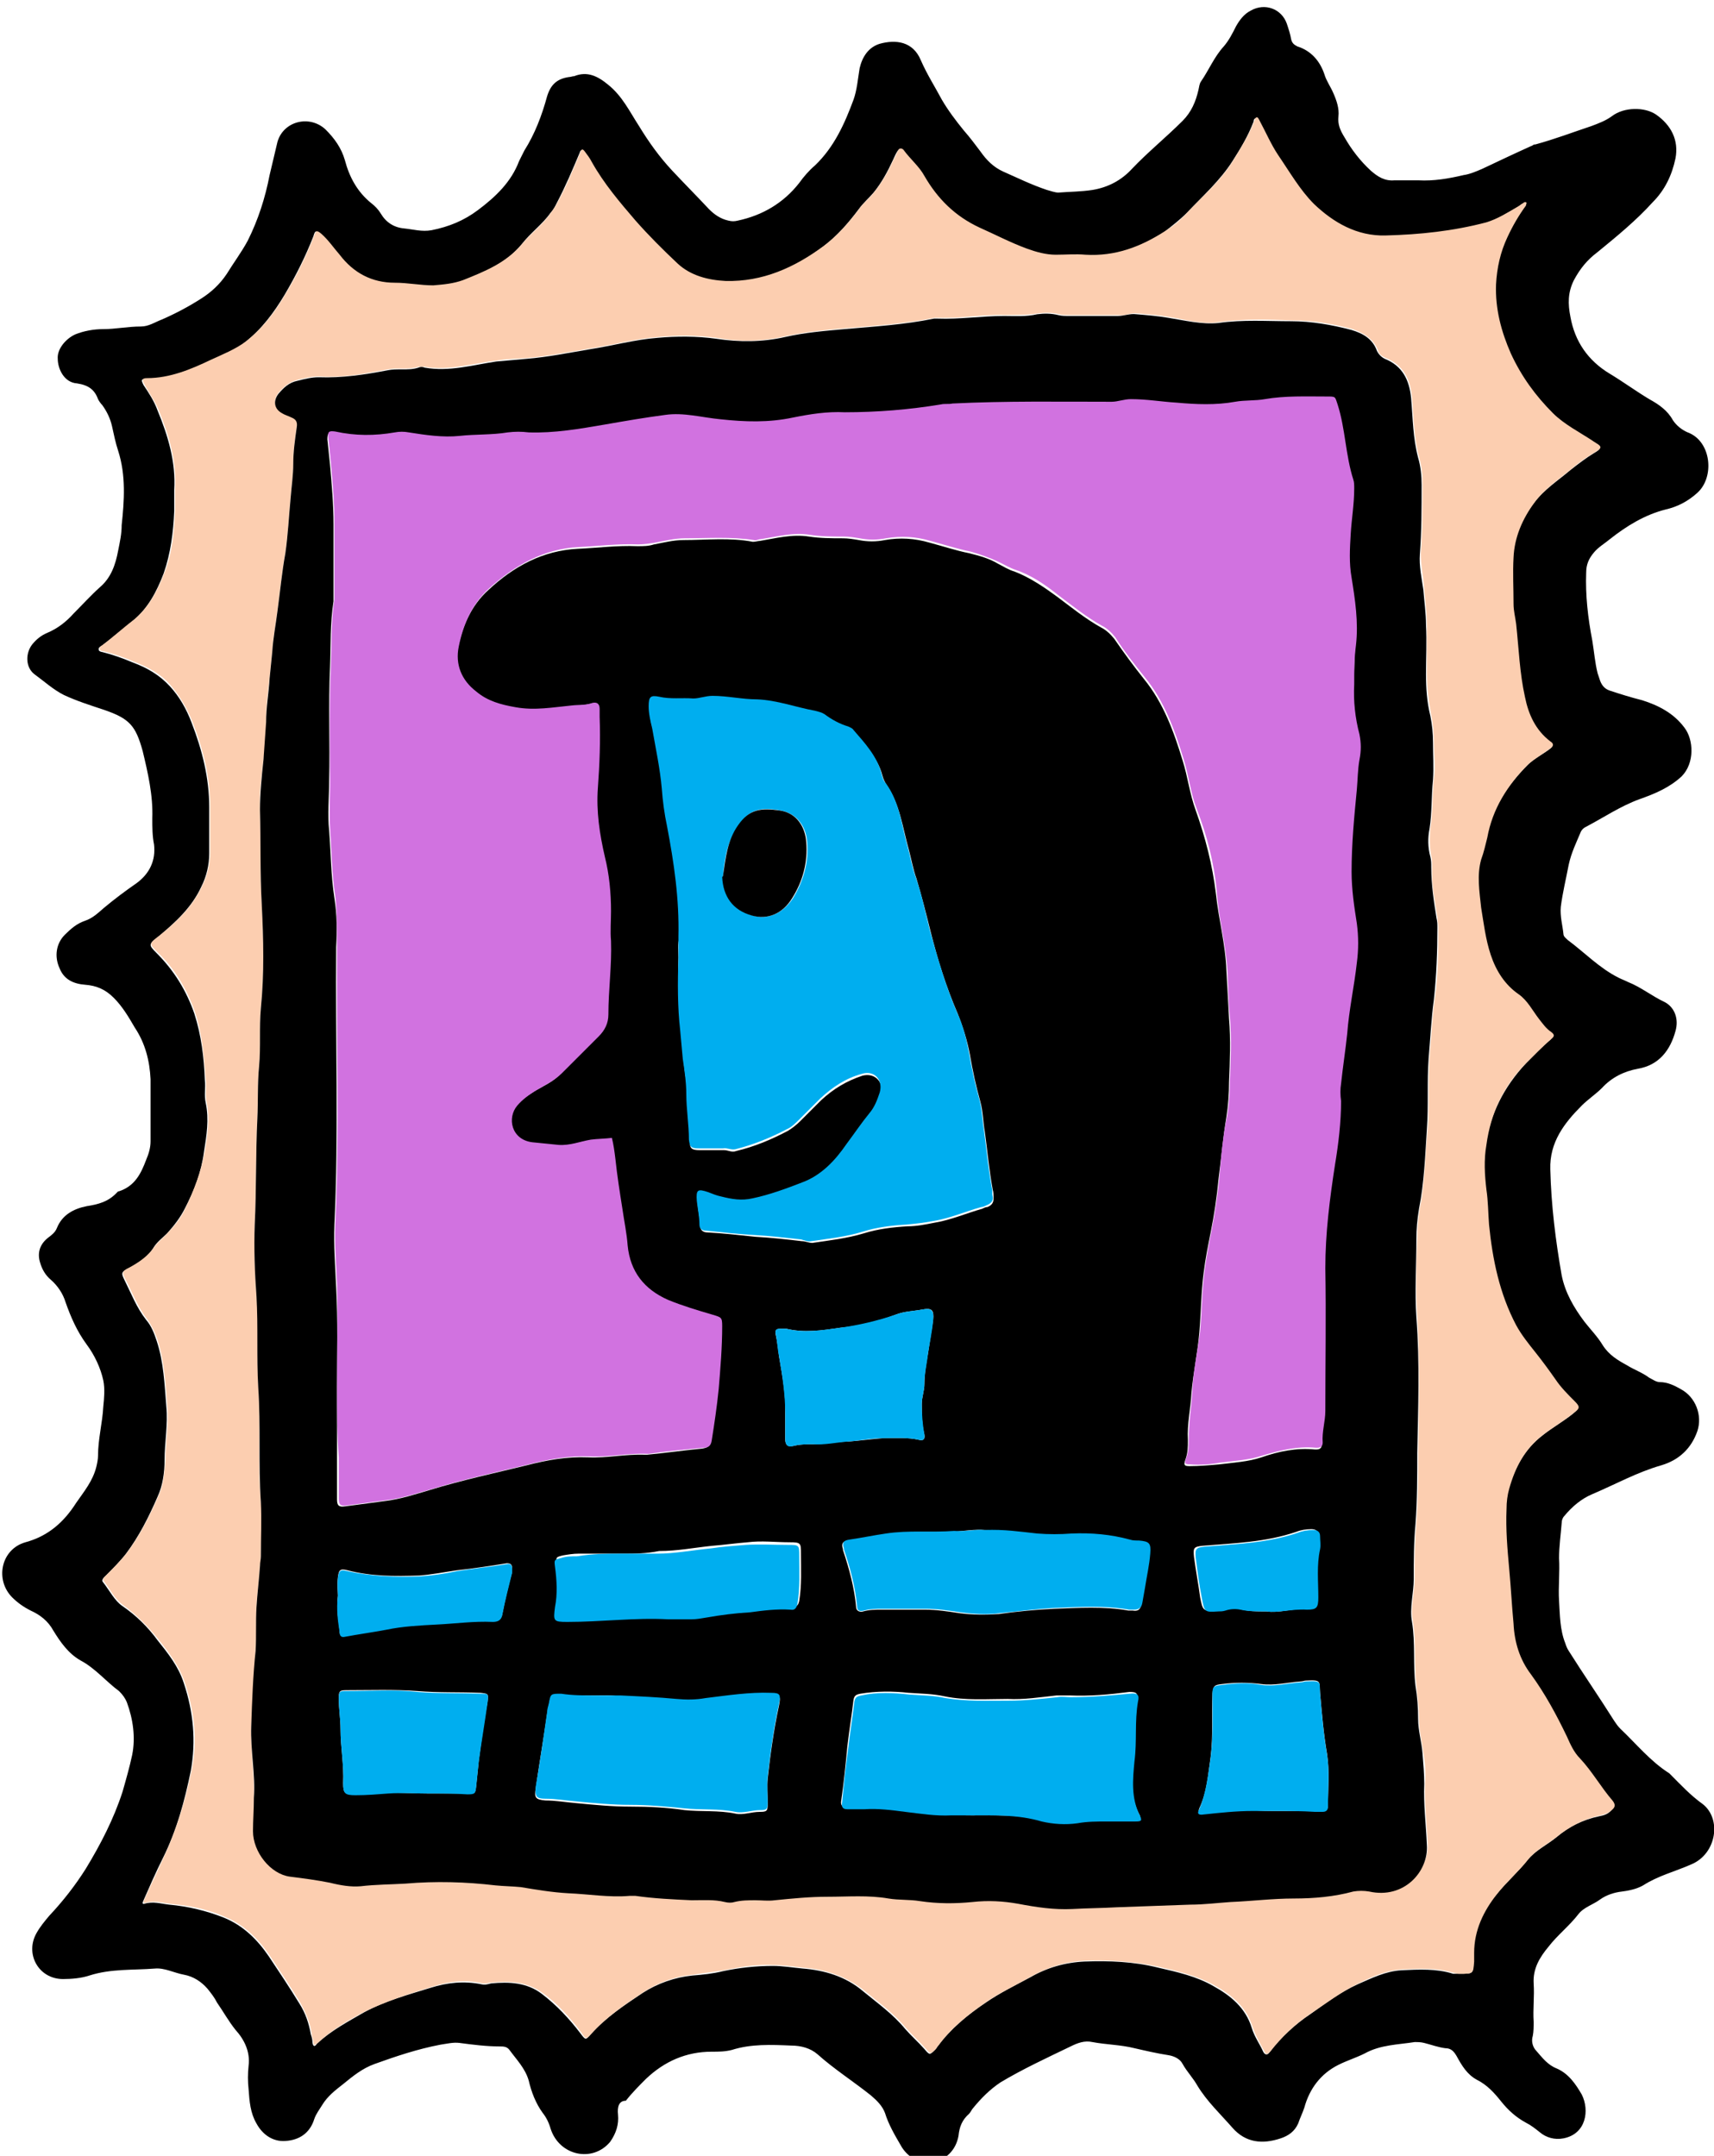
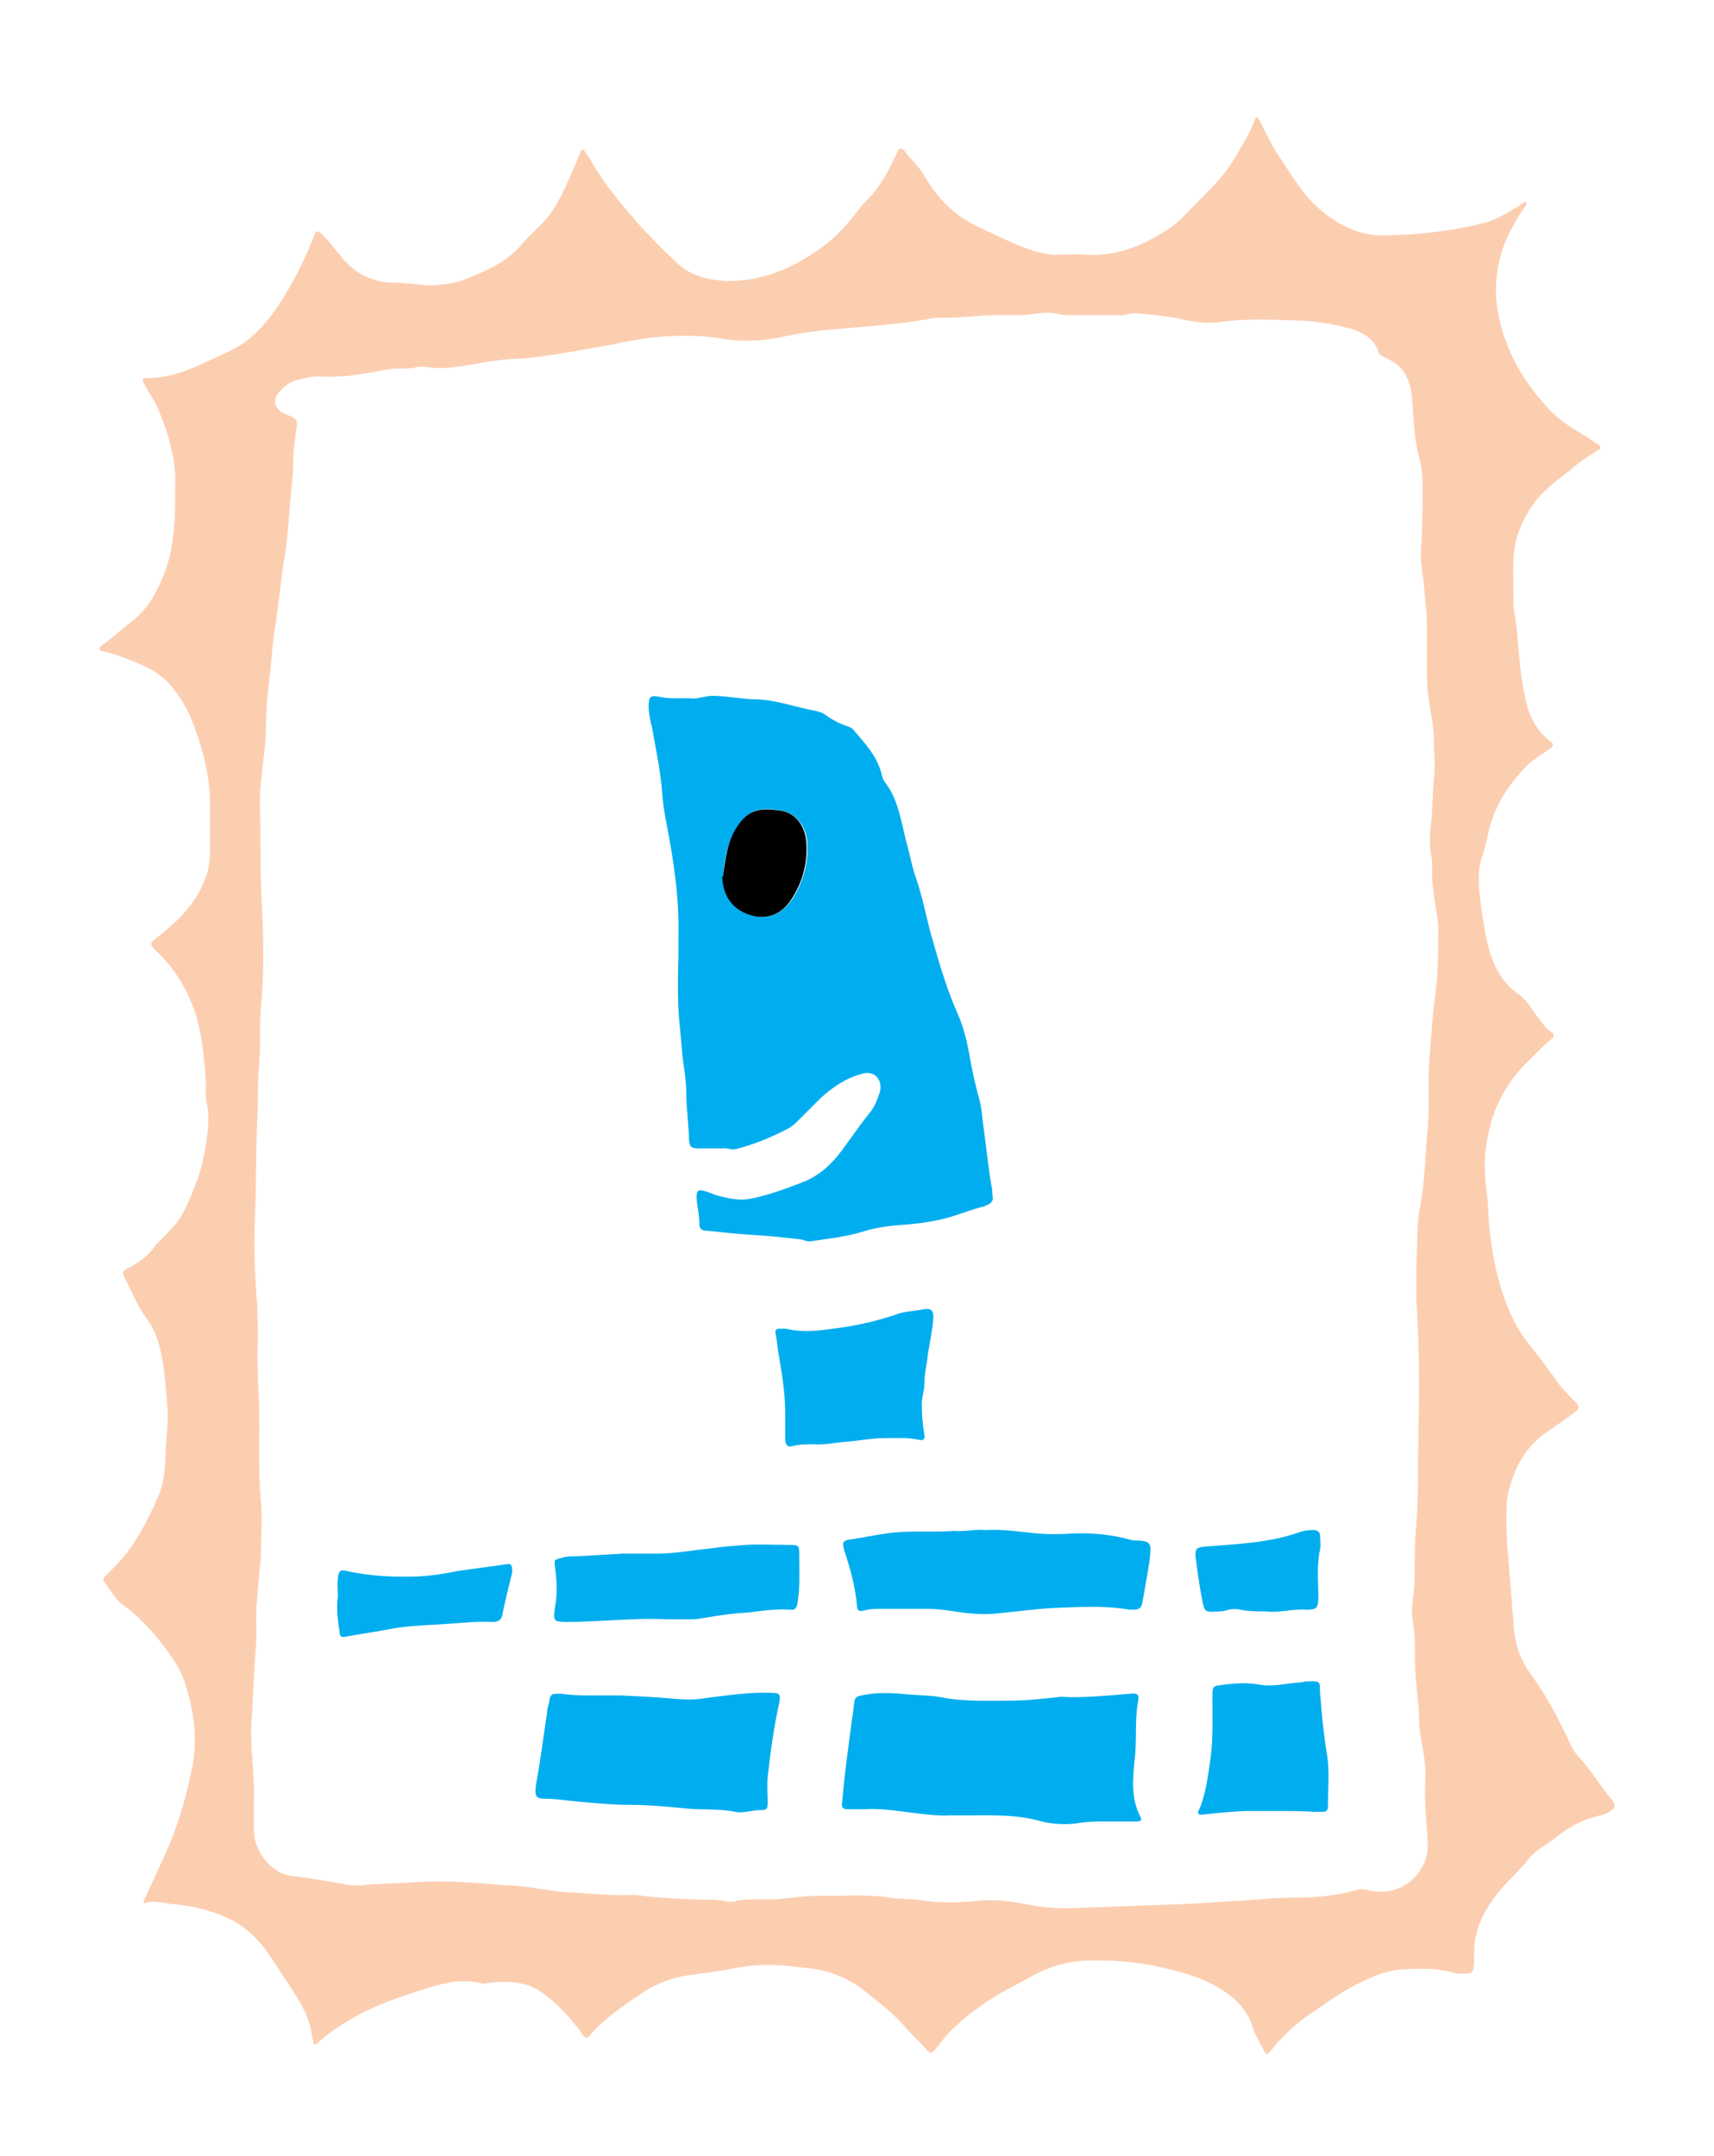
<svg xmlns="http://www.w3.org/2000/svg" viewBox="0 0 195.8 246.3" style="enable-background:new 0 0 195.8 246.3;">
  <style>.st0{fill:#D172E0;}
.st1{fill:#EA1F27;}
.st2{fill:#F7EA2F;}
.st3{fill:#FF9900;}
.st4{fill:#66CC33;}
.st5{fill:#00AEEF;}
.st6{fill:#AAF4FF;}
.st7{fill:#F496C2;}
.st8{fill:#D8D8D8;}
.st9{fill:#FCCEB0;}
.st10{fill:#FFFFFF;}</style>
  <g id="Layer_1">
    <g>
-       <path d="M70.6 241.6c.1 1.1-.2 2.1-.9 3.1-2 2.4-5.8 1.6-6.8-1.5-.2-.7-.5-1.3-.9-1.8-.8-1.1-1.3-2.4-1.6-3.7-.4-1.4-1.4-2.4-2.2-3.5-.3-.4-.7-.4-1.1-.4-1.5.0-3.1-.2-4.6-.4-.7-.1-1.5.1-2.2.2-2.6.5-5 1.3-7.5 2.2-1.4.5-2.5 1.4-3.6 2.3-.9.7-1.8 1.4-2.4 2.4-.3.5-.7 1-.9 1.6-.5 1.6-1.7 2.4-3.3 2.5-1.4.1-2.6-.7-3.3-2-.7-1.2-.8-2.5-.9-3.9-.1-.9-.1-1.8.0-2.7.2-1.6-.5-3-1.5-4.1-.8-1-1.4-2.1-2.1-3.1-.3-.6-.7-1.1-1.1-1.6-.7-.8-1.6-1.4-2.7-1.6-1.1-.2-2.2-.8-3.3-.7-2.5.2-5 0-7.5.8-.9.3-2 .4-3 .4-2.8.0-4.4-2.9-3-5.3.4-.7.9-1.3 1.4-1.9 1.6-1.7 3-3.5 4.2-5.4 1.7-2.8 3.2-5.7 4.2-8.8.4-1.4.8-2.8 1.1-4.2.4-2 .1-4.1-.6-6-.2-.5-.5-.9-.9-1.3-1.5-1.1-2.7-2.6-4.4-3.5-1.4-.8-2.3-2.1-3.1-3.4-.6-1.1-1.5-1.8-2.6-2.3-.8-.4-1.5-.9-2.1-1.5-2-2-1.3-5.5 1.5-6.3 2.6-.7 4.4-2.3 5.8-4.5.9-1.3 1.9-2.5 2.3-4.1.1-.4.2-.9.2-1.3.0-1.9.5-3.7.6-5.6.1-1 .2-2 0-3-.3-1.4-1-2.9-1.9-4.1-1.1-1.5-1.8-3.1-2.4-4.8-.3-1-.9-1.9-1.7-2.6-.6-.5-1-1.2-1.2-1.9-.4-1.2.0-2.2.9-2.9.4-.3.8-.6 1-1.1.6-1.5 1.9-2.2 3.4-2.5 1.3-.2 2.5-.5 3.5-1.6.1-.1.1-.1.2-.1 1.8-.6 2.5-2 3.1-3.6.3-.7.5-1.4.5-2.1.0-2.4.0-4.7.0-7.1-.1-2.1-.6-4.1-1.8-5.9-.7-1.2-1.4-2.4-2.4-3.4s-2-1.4-3.3-1.5c-1.3-.1-2.4-.6-2.9-1.9-.6-1.3-.4-2.8.6-3.8.7-.7 1.4-1.3 2.3-1.6s1.5-.9 2.2-1.5c1.2-1 2.4-1.9 3.7-2.8 1.5-1.1 2.2-2.6 2-4.4-.2-1-.2-2-.2-3 .1-2.6-.5-5.2-1.1-7.7-.8-2.9-1.5-3.7-4.4-4.7-1.5-.5-3.1-1-4.6-1.7-1.2-.6-2.3-1.6-3.4-2.4-1-.8-1-2.4-.2-3.4.5-.6 1-1 1.7-1.3 1.2-.5 2.2-1.3 3-2.2 1-1 2-2.1 3-3 1.3-1.1 1.8-2.6 2.1-4.2.2-1 .4-1.9.4-2.9.3-2.8.5-5.7-.4-8.5-.3-.9-.5-1.9-.7-2.8s-.6-1.7-1.1-2.4c-.2-.2-.4-.5-.5-.7-.4-1.1-1.1-1.6-2.4-1.8-1.5-.1-2.2-1.7-2.2-2.8-.1-1.1.9-2.3 2-2.8 1-.4 2.1-.6 3.2-.6 1.4.0 2.8-.3 4.3-.3.9.0 1.6-.5 2.4-.8 1.6-.7 3.1-1.5 4.5-2.4 1.1-.7 2.1-1.6 2.9-2.8.8-1.3 1.7-2.5 2.4-3.8 1.2-2.4 2-4.9 2.5-7.5.3-1.3.6-2.5.9-3.8.7-2.4 3.7-3.1 5.5-1.4 1 1 1.8 2.1 2.2 3.5.5 1.9 1.4 3.6 3 4.9.4.3.8.7 1.1 1.2.6 1 1.5 1.6 2.7 1.7 1 .1 2 .4 3.1.2 2-.4 3.7-1.1 5.3-2.3 2-1.5 3.8-3.2 4.7-5.6.2-.4.4-.8.6-1.2 1.2-1.9 2-4 2.6-6.2.4-1.3 1.1-2 2.5-2.2.2.0.4-.1.6-.1 1.5-.6 2.7.0 3.9 1 1.6 1.3 2.4 3 3.5 4.7 1.1 1.8 2.3 3.5 3.8 5.1 1.4 1.5 2.8 2.9 4.2 4.4.6.6 1.3 1.1 2.2 1.3.4.1.7.1 1.1.0 2.8-.6 5.2-2 7-4.3.5-.7 1.1-1.4 1.8-2 2.2-2.1 3.4-4.8 4.4-7.5.4-1.1.5-2.4.7-3.6.3-1.3 1-2.4 2.3-2.8 1.8-.5 3.8-.3 4.7 1.9.7 1.6 1.6 3 2.4 4.5.7 1.2 1.6 2.4 2.5 3.5.7.8 1.3 1.6 1.9 2.4.7 1 1.5 1.8 2.6 2.3 1.6.7 3.2 1.5 5 2.1.4.1.9.3 1.3.3 1.3-.1 2.6-.1 3.9-.3 1.8-.3 3.3-1.1 4.5-2.4 1.8-1.9 3.9-3.6 5.8-5.5 1-1 1.5-2.2 1.8-3.5.1-.4.1-.7.3-1 .9-1.3 1.5-2.8 2.6-4 .6-.7 1-1.5 1.4-2.3.4-.7.9-1.4 1.7-1.8 1.6-.9 3.5-.2 4.1 1.5.2.6.4 1.2.5 1.8.1.4.3.6.7.8 1.6.5 2.6 1.7 3.1 3.2.2.7.7 1.4 1 2.1.4.9.7 1.8.6 2.7s.2 1.6.7 2.4c.8 1.4 1.8 2.7 3 3.8.8.7 1.6 1.2 2.7 1.1.9.0 1.8.0 2.7.0 1.8.1 3.5-.2 5.2-.6.7-.1 1.4-.4 2.1-.7 1.9-.9 3.8-1.8 5.8-2.7.1-.1.2-.1.3-.1 2.2-.6 4.3-1.4 6.4-2.1.8-.3 1.6-.6 2.3-1.1 1.4-1.1 3.8-1.1 5.1-.2 1.7 1.2 2.6 2.9 2.2 5-.4 1.9-1.2 3.6-2.6 5-1.9 2.1-4.1 3.9-6.3 5.7-1.2.9-2 1.9-2.7 3.2-.7 1.4-.7 2.7-.4 4.2.5 2.8 2 5 4.5 6.5 1.5.9 3 2 4.5 2.9 1.1.6 2.1 1.3 2.7 2.4.4.6 1 1.1 1.7 1.4 2.7 1 3.1 5.1 1.1 6.9-1.1 1-2.3 1.6-3.6 1.9-2.4.6-4.5 1.9-6.4 3.4-.6.5-1.3.9-1.8 1.5-.6.7-.9 1.4-.9 2.3-.1 2.6.2 5.2.7 7.8.2 1.2.3 2.5.6 3.7.1.3.2.6.3.9.2.5.5.9 1.1 1.1 1.2.4 2.5.8 3.7 1.1 1.9.6 3.6 1.5 4.8 3.1 1.1 1.4 1.2 4.1-.3 5.6-1.4 1.3-3.1 2-4.8 2.6-2.2.8-4.1 2.1-6.2 3.2-.2.1-.4.3-.5.5-.5 1.2-1.1 2.4-1.4 3.8-.3 1.6-.7 3.2-.9 4.8-.1 1.1.2 2.1.3 3.1.0.3.3.5.5.7 1.9 1.4 3.6 3.2 5.8 4.3.4.2.7.3 1.1.5 1.5.6 2.7 1.6 4.2 2.3 1.1.6 1.6 1.9 1.2 3.3-.6 2.2-1.9 3.9-4.3 4.3-1.6.3-3 1-4.1 2.2-.7.7-1.6 1.3-2.3 2-2 2-3.7 4.2-3.6 7.3.1 4.1.6 8.1 1.3 12.1.4 2 1.4 3.7 2.6 5.3.7.9 1.5 1.7 2.1 2.7.7 1.1 1.7 1.7 2.8 2.3.8.5 1.7.8 2.5 1.4.4.2.8.5 1.2.5.9.0 1.7.4 2.4.8 1.7.9 2.5 3 1.9 4.8-.7 2-2.1 3.3-4.1 3.9-2.8.8-5.3 2.2-7.9 3.3-1.2.5-2.3 1.4-3.2 2.5-.2.2-.3.5-.3.8-.1 1.3-.3 2.7-.3 4 .1 1.6-.1 3.3.0 4.9s.1 3.3.7 4.8c.1.3.2.6.4.9 1.7 2.7 3.5 5.3 5.2 8 .2.3.4.6.7.9 1.8 1.7 3.4 3.7 5.6 5.1l.1.1c1.2 1.2 2.3 2.4 3.7 3.4 2.2 1.7 1.6 5.7-1.3 6.9-1.8.8-3.8 1.3-5.5 2.4-.7.4-1.6.6-2.4.7-.9.1-1.8.4-2.5.9-.8.6-1.9.9-2.5 1.7-1 1.3-2.4 2.4-3.4 3.7-1 1.2-1.8 2.5-1.7 4.2.1 1.5-.1 2.9.0 4.4.0.5.0 1.1-.1 1.6-.2.6.0 1.3.4 1.7.7.8 1.3 1.6 2.3 2 1.4.6 2.2 1.8 2.9 3 .9 1.8.5 4.5-2.1 5-1 .2-2-.1-2.7-.7-.5-.4-1-.8-1.6-1.1-1.1-.6-2-1.4-2.8-2.4s-1.6-1.9-2.8-2.5c-1.1-.6-1.7-1.6-2.3-2.7-.3-.5-.6-.9-1.3-.9-.8-.1-1.6-.4-2.4-.6-.4-.1-.7-.1-1.1-.1-1.9.3-3.9.3-5.7 1.3-1 .5-2 .8-3 1.3-2 1-3.3 2.7-3.9 4.9-.2.6-.5 1.2-.7 1.8-.4.9-1.1 1.4-2 1.7-2.1.7-4 .5-5.5-1.2-1.4-1.6-2.9-3-4-4.8-.5-.9-1.2-1.6-1.7-2.5-.3-.6-1-.9-1.6-1-1.3-.2-2.6-.5-3.9-.8-1.6-.4-3.2-.4-4.8-.7-.9-.2-1.7.1-2.5.5-2.7 1.3-5.5 2.6-8 4.1-1.2.8-2.2 1.8-3.1 2.9-.2.2-.3.5-.5.7-.8.7-1.1 1.5-1.2 2.5-.3 1.7-1.5 2.8-3.1 3.1-1.3.2-2.8-.7-3.5-2-.7-1.2-1.4-2.4-1.8-3.7-.3-.8-.9-1.4-1.6-2-2-1.6-4.2-3-6.1-4.7-.8-.7-1.9-1-3-1-2.3-.1-4.6-.2-6.8.5-.8.2-1.5.2-2.3.2-2.9.0-5.4 1.1-7.5 3.1-.8.8-1.6 1.6-2.3 2.5C70.7 240 70.5 240.7 70.6 241.6zm96.1-16.1c1.6.0 1.6.0 1.6-1.3.0-.3.0-.7.0-1 0-2.6 1-4.8 2.6-6.7 1.1-1.4 2.5-2.6 3.6-4 .9-1.1 2.2-1.7 3.3-2.6 1.4-1.2 3-2 4.9-2.4.5-.1.9-.2 1.3-.6s.5-.7.1-1.1c-1.3-1.6-2.3-3.4-3.7-4.8-.7-.7-1.1-1.6-1.5-2.5-1.2-2.5-2.4-4.9-4.1-7.1-1.3-1.7-1.9-3.7-2-5.8-.1-2.1-.3-4.2-.5-6.3-.2-2.3-.4-4.5-.3-6.8.0-.8.1-1.5.3-2.3.7-2.4 1.8-4.6 3.9-6.2 1.1-.9 2.4-1.6 3.5-2.5.7-.6.7-.7.1-1.3-.8-.8-1.6-1.5-2.2-2.5-.7-1.1-1.5-2.1-2.3-3.1s-1.6-2-2.2-3.1c-1.9-3.6-2.7-7.5-3.1-11.5-.1-1.3-.1-2.7-.3-4-.2-1.7-.2-3.4.0-5.1.5-3.6 2.1-6.7 4.6-9.4.9-.9 1.8-1.9 2.8-2.7.4-.4.4-.6.0-.8-.6-.4-1-.9-1.4-1.5-.8-.9-1.3-2.1-2.3-2.8-1.6-1.1-2.6-2.7-3.2-4.5-.6-1.7-.8-3.6-1.1-5.4-.3-1.8-.5-3.6.0-5.5.2-.8.5-1.6.7-2.5.6-3.3 2.3-6 4.7-8.4.7-.7 1.7-1.2 2.5-1.8.4-.3.5-.5.0-.8-1.7-1.2-2.5-3.1-2.9-5.1-.6-2.7-.7-5.6-1-8.3-.1-.8-.3-1.5-.3-2.3.0-1.8-.1-3.5.0-5.3.1-2.3.9-4.4 2.4-6.3 1.2-1.6 2.8-2.6 4.2-3.8.9-.7 1.8-1.4 2.8-2 .7-.4.7-.6.0-1-.1-.1-.2-.1-.3-.2-1.5-1.1-3.2-1.9-4.6-3.2-2-2-3.7-4.2-4.8-6.8-1.1-2.6-1.8-5.1-1.7-7.9.1-1.9.5-3.7 1.3-5.4.6-1.3 1.3-2.5 2.1-3.6.1-.1.2-.3.1-.3-.1-.2-.3.0-.4.0-.2.1-.4.3-.6.4-1.2.7-2.3 1.4-3.6 1.8-3.8 1-7.6 1.4-11.5 1.5-3.3.1-5.9-1.5-8.2-3.6-1.7-1.6-2.9-3.6-4.1-5.6-.8-1.2-1.4-2.6-2.1-3.9-.1-.1-.2-.4-.3-.4-.2.0-.3.2-.3.4-.6 1.6-1.5 3.1-2.4 4.5-1.4 2.2-3.4 4-5.2 5.9-.8.8-1.7 1.5-2.6 2.2-2.8 1.8-5.7 2.9-9.1 2.7-1.1-.1-2.3.0-3.4.0-1.2.0-2.3-.2-3.3-.7-1.8-.7-3.6-1.6-5.4-2.4-2.8-1.3-4.8-3.3-6.3-5.9-.7-1.1-1.7-2-2.4-3-.2-.3-.4-.2-.6.1-.2.3-.3.6-.5 1-.6 1.3-1.3 2.6-2.2 3.7-.6.7-1.2 1.2-1.7 1.9-1.2 1.6-2.5 3.1-4.1 4.3-3.3 2.5-6.9 4.1-11.2 4-2-.1-4-.6-5.5-2-1.7-1.5-3.4-3.1-4.8-4.9-1.8-2.1-3.7-4.3-5-6.7-.2-.4-.6-.8-.8-1.2-.3-.4-.4-.2-.5.1-.8 1.9-1.6 3.8-2.6 5.7-.2.4-.4.8-.7 1.1-.9 1.3-2.3 2.3-3.3 3.6-1.8 2.2-4.3 3.2-6.8 4.2-1.1.4-2.2.5-3.4.6-1.5.1-2.9-.3-4.4-.3-2.6.0-4.7-1.1-6.3-3.2-.6-.9-1.3-1.7-2.1-2.4-.5-.5-.6-.5-.8.2-.9 2.3-2 4.5-3.3 6.7-1.2 2-2.6 3.9-4.5 5.4-1.2 1-2.6 1.5-4 2.1-2.3 1.1-4.7 2.1-7.3 2.1-.6.0-.6.1-.3.7.6.9 1.2 1.8 1.6 2.9 1.2 2.9 2.1 5.9 1.9 9.1.0.8.0 1.6.0 2.4-.1 2.4-.4 4.8-1.2 7.1-.8 2.1-1.8 4-3.5 5.4-1.2 1-2.4 2-3.6 2.9-.2.1-.4.2-.3.5.0.1.3.2.4.2 1.2.3 2.3.7 3.5 1.2 1.6.6 3 1.4 4.2 2.7 1.1 1.2 1.9 2.6 2.5 4.2 1.2 3.1 2 6.3 2 9.6.0 1.8.0 3.5.0 5.3.0 1.3-.3 2.6-.9 3.8-1.1 2.4-3 4.1-4.9 5.7-1.1.9-1.2.9-.2 1.9 2 2 3.4 4.3 4.3 6.9.8 2.5 1.1 5 1.2 7.6.1.9-.1 1.7.1 2.6.4 1.9.1 3.7-.2 5.6-.3 2.3-1.1 4.4-2.2 6.5-.5 1-1.2 1.9-2 2.8-.5.5-1.2 1-1.6 1.7-.7 1.1-1.7 1.7-2.8 2.3-.8.4-.9.5-.5 1.3.8 1.6 1.4 3.2 2.5 4.6.6.7.9 1.5 1.2 2.4.8 2.4.9 5 1.1 7.5.2 2-.2 4.1-.2 6.1.0 1.4-.2 2.9-.8 4.2-1 2.3-2.1 4.5-3.6 6.5-.7.9-1.5 1.7-2.3 2.5-.2.2-.6.5-.3.8.7.9 1.3 2.1 2.2 2.7 1.6 1.1 2.9 2.4 4 3.9 1.2 1.5 2.4 3 3 4.9 1.1 3.3 1.4 6.6.8 10-.7 3.4-1.6 6.8-3.2 10-.8 1.6-1.5 3.2-2.2 4.8-.1.2-.2.5.1.4 1-.3 1.9.0 2.8.1 2.2.2 4.3.7 6.3 1.5 2.2.9 3.8 2.5 5.1 4.4 1.2 1.8 2.4 3.6 3.5 5.4.7 1.1 1.1 2.3 1.3 3.5.1.3.2.6.2 1 .1.5.3.4.5.1 1.6-1.5 3.5-2.5 5.4-3.6 2.4-1.3 5-2 7.6-2.8 1.9-.6 3.8-.8 5.8-.4.4.1.7.0 1.1-.1 2.1-.2 4.1-.1 5.8 1.2 1.7 1.3 3.1 2.8 4.4 4.5.6.8.6.8 1.2.1 1.7-1.9 3.8-3.3 5.9-4.7 1.7-1.1 3.7-1.8 5.7-2 1.2-.1 2.3-.2 3.5-.5 1.9-.4 3.8-.6 5.7-.6 1.1.0 2.3.2 3.4.3 2.5.2 4.9.9 6.9 2.6 1.7 1.4 3.4 2.6 4.8 4.3.7.8 1.5 1.5 2.2 2.3.6.7.6.7 1.2.1.1-.1.2-.2.3-.4 1.5-2 3.4-3.6 5.5-5 1.6-1.1 3.4-2 5.1-2.9 1.9-1.1 4-1.7 6.2-1.8 2.8-.1 5.6.0 8.4.7 2.2.5 4.4 1 6.3 2.1 2 1.1 3.7 2.5 4.4 4.8.3 1 .9 1.8 1.3 2.7.2.4.5.4.7.1 1.3-1.7 2.9-3.2 4.7-4.4 1.7-1.2 3.4-2.5 5.4-3.4 1.6-.7 3.2-1.5 5-1.6 2-.1 4-.2 5.9.4C166.3 225.5 166.6 225.5 166.7 225.5z" />
      <path class="st9" d="M166.7 225.5s-.3.0-.6-.1c-2-.6-4-.5-5.9-.4-1.8.1-3.4.8-5 1.6-1.9.9-3.6 2.2-5.4 3.4-1.8 1.2-3.4 2.7-4.7 4.4-.3.3-.5.4-.7-.1-.5-.9-1-1.8-1.3-2.7-.7-2.3-2.4-3.7-4.4-4.8-2-1.1-4.2-1.6-6.3-2.1-2.8-.6-5.6-.8-8.4-.7-2.2.1-4.2.7-6.2 1.8-1.7 1-3.5 1.8-5.1 2.9-2 1.4-4 2.9-5.5 5-.1.1-.2.2-.3.4-.6.6-.6.6-1.2-.1-.7-.8-1.5-1.5-2.2-2.3-1.4-1.7-3.1-2.9-4.8-4.3-2-1.6-4.4-2.4-6.9-2.6-1.1-.1-2.3-.3-3.4-.3-1.9-.1-3.8.2-5.7.6-1.2.2-2.3.3-3.5.5-2.1.2-4 .9-5.7 2-2.1 1.4-4.2 2.8-5.9 4.7-.6.7-.7.7-1.2-.1-1.3-1.7-2.7-3.3-4.4-4.5-1.8-1.3-3.8-1.4-5.8-1.2-.4.0-.7.2-1.1.1-2-.5-3.9-.2-5.8.4-2.6.8-5.1 1.6-7.6 2.8-1.9 1-3.8 2.1-5.4 3.6-.3.2-.5.4-.5-.1.0-.3-.2-.6-.2-1-.2-1.3-.7-2.4-1.3-3.5-1.1-1.8-2.3-3.6-3.5-5.4-1.3-1.9-2.9-3.5-5.1-4.4-2-.9-4.1-1.3-6.3-1.5-.9-.1-1.8-.4-2.8-.1-.3.1-.2-.2-.1-.4.7-1.6 1.5-3.2 2.2-4.8 1.5-3.2 2.5-6.6 3.2-10s.3-6.7-.8-10c-.6-1.8-1.8-3.4-3-4.9s-2.5-2.8-4-3.9c-1-.7-1.5-1.8-2.2-2.7-.3-.3.1-.6.3-.8.8-.8 1.6-1.6 2.3-2.5 1.5-2 2.6-4.2 3.6-6.5.6-1.3.7-2.7.8-4.2.0-2 .4-4.1.2-6.1-.2-2.5-.3-5-1.1-7.5-.3-.9-.7-1.7-1.2-2.4-1.1-1.4-1.7-3.1-2.5-4.6-.4-.8-.3-.9.5-1.3 1.1-.6 2.1-1.3 2.8-2.3.4-.6 1.1-1.1 1.6-1.7.8-.8 1.5-1.7 2-2.8 1-2.1 1.8-4.2 2.2-6.5.3-1.8.6-3.7.2-5.6-.2-.8.0-1.7-.1-2.6-.2-2.6-.4-5.1-1.2-7.6-.9-2.6-2.3-5-4.3-6.9-1-1-1-1 .2-1.9 2-1.6 3.8-3.3 4.9-5.7.6-1.2.9-2.5.9-3.8.0-1.8.0-3.5.0-5.3.0-3.4-.8-6.5-2-9.6-.6-1.5-1.4-2.9-2.5-4.2s-2.6-2.1-4.2-2.7c-1.1-.5-2.3-.9-3.5-1.2-.2.0-.4-.1-.4-.2-.1-.2.1-.4.3-.5 1.2-.9 2.4-2 3.6-2.9 1.7-1.4 2.7-3.3 3.5-5.4.9-2.3 1.1-4.7 1.2-7.1.0-.8.0-1.6.0-2.4.2-3.2-.7-6.2-1.9-9.1-.4-1-1.1-1.9-1.6-2.9-.3-.5-.3-.7.3-.7 2.6.0 5-1 7.3-2.1 1.3-.6 2.8-1.2 4-2.1 1.9-1.5 3.3-3.3 4.5-5.4 1.3-2.1 2.4-4.4 3.3-6.7.2-.6.3-.6.8-.2.8.7 1.4 1.6 2.1 2.4 1.6 2.1 3.7 3.2 6.3 3.2 1.5.0 2.9.3 4.4.3 1.2-.1 2.3-.2 3.4-.6 2.5-1 5-2 6.8-4.2 1-1.2 2.4-2.2 3.3-3.6.3-.4.5-.7.7-1.1 1-1.8 1.8-3.8 2.6-5.7.1-.3.2-.5.5-.1s.6.8.8 1.2c1.4 2.5 3.2 4.6 5 6.7 1.5 1.7 3.1 3.3 4.8 4.9 1.5 1.4 3.5 1.9 5.5 2 4.2.1 7.8-1.5 11.2-4 1.6-1.2 2.9-2.7 4.1-4.3.5-.7 1.2-1.2 1.7-1.9.9-1.1 1.6-2.4 2.2-3.7.2-.3.3-.7.5-1 .1-.3.4-.3.6-.1.8 1.1 1.8 1.9 2.4 3 1.5 2.6 3.5 4.6 6.3 5.9 1.8.8 3.5 1.7 5.4 2.4 1.1.4 2.2.7 3.3.7s2.3-.1 3.4.0c3.4.2 6.3-.9 9.1-2.7 1-.6 1.8-1.3 2.6-2.2 1.8-1.9 3.8-3.6 5.2-5.9.9-1.5 1.8-2.9 2.4-4.5.1-.2.1-.4.3-.4.1.0.2.2.3.4.7 1.3 1.3 2.7 2.1 3.9 1.3 1.9 2.5 4 4.1 5.6 2.2 2.1 4.9 3.7 8.2 3.6 3.9-.1 7.7-.5 11.5-1.5 1.3-.4 2.4-1.1 3.6-1.8.2-.1.4-.3.6-.4.1-.1.3-.2.4.0.0.0-.1.2-.1.3-.8 1.1-1.5 2.3-2.1 3.6-.8 1.7-1.2 3.5-1.3 5.4-.1 2.8.6 5.4 1.7 7.9 1.2 2.6 2.8 4.8 4.8 6.8 1.3 1.3 3.1 2.2 4.6 3.2.1.1.2.1.3.2.7.4.7.6.0 1-1 .6-1.9 1.2-2.8 2-1.5 1.2-3.1 2.3-4.2 3.8-1.4 1.9-2.3 4-2.4 6.3-.1 1.7.0 3.5.0 5.3.0.8.2 1.5.3 2.3.3 2.8.4 5.6 1 8.3.4 2 1.2 3.8 2.9 5.1.5.3.3.6.0.8-.8.6-1.7 1.1-2.5 1.8-2.4 2.4-4.1 5.1-4.7 8.4-.2.8-.4 1.7-.7 2.5-.5 1.8-.2 3.6.0 5.5.3 1.8.5 3.6 1.1 5.4.6 1.8 1.6 3.4 3.2 4.5 1 .7 1.6 1.9 2.3 2.8.4.5.8 1.1 1.4 1.5.4.3.4.5.0.8-1 .9-1.9 1.8-2.8 2.7-2.6 2.6-4.1 5.7-4.6 9.4-.3 1.7-.2 3.4.0 5.1.2 1.3.2 2.7.3 4 .4 4 1.2 7.9 3.1 11.5.6 1.1 1.4 2.1 2.2 3.1.8 1 1.6 2.1 2.3 3.1.6.9 1.4 1.7 2.2 2.5.6.6.6.8-.1 1.3-1.1.9-2.3 1.6-3.5 2.5-2.1 1.6-3.2 3.7-3.9 6.2-.2.7-.3 1.5-.3 2.3-.1 2.3.1 4.6.3 6.8.2 2.1.3 4.2.5 6.3.1 2.1.7 4.1 2 5.8 1.6 2.2 2.9 4.6 4.1 7.1.4.9.8 1.8 1.5 2.5 1.4 1.5 2.4 3.3 3.7 4.8.4.5.3.8-.1 1.1-.4.4-.9.5-1.3.6-1.8.4-3.4 1.2-4.9 2.4-1.1.9-2.4 1.5-3.3 2.6-1.1 1.4-2.5 2.6-3.6 4-1.5 1.9-2.6 4.1-2.6 6.7.0.3.0.7.0 1C168.3 225.5 168.3 225.5 166.7 225.5zM29 205.4c0 1.4.0 2.6.0 3.7.0 2.4 2 4.9 4.2 5.2 1.5.2 3.1.4 4.6.7 1.2.2 2.4.5 3.5.4 1.7-.2 3.4-.2 5.1-.3 3.4-.3 6.8-.1 10.3.2 1 .1 1.9.1 2.9.2 1.8.2 3.6.6 5.4.7 2.3.1 4.6.4 7 .3.2.0.5.0.7.0 2.1.3 4.3.4 6.4.5 1.3.1 2.5-.1 3.8.2.3.1.8.1 1.1.0.8-.2 1.6-.2 2.4-.2.7.0 1.5.0 2.2.0 2-.2 4-.5 6-.4 2.3.0 4.6-.2 7 .2 1.2.2 2.4.1 3.6.3 2 .3 4 .3 6 .1 1.8-.2 3.5-.1 5.2.2 2 .4 4.1.7 6.2.6 1.7-.1 3.4-.1 5.1-.2 2.8-.1 5.6-.2 8.4-.3 1.5-.1 3.1-.2 4.6-.3 2.4-.1 4.8-.4 7.2-.4 2.3.0 4.6-.2 6.8-.8.6-.2 1.2-.2 1.8.0 3.9.8 6.7-2.3 6.6-5.3-.1-2.3-.4-4.6-.3-7 .1-1.2.0-2.3-.2-3.5-.2-1.3-.5-2.6-.5-3.9s-.2-2.5-.3-3.8c-.3-2.4.0-4.9-.4-7.3-.3-1.6.2-3.2.2-4.9.0-2.1.0-4.2.2-6.3.2-2.7.2-5.4.2-8.1.1-5.2.2-10.3-.1-15.5-.2-3-.1-6 0-8.9.0-1.2.1-2.4.3-3.5.6-3 .6-6.1.9-9.1.2-2.7.0-5.4.2-8.1.2-2.2.3-4.5.6-6.7.4-2.7.4-5.4.4-8.2.0-.4-.1-.7-.1-1.1-.3-1.9-.7-3.8-.6-5.8.0-.4.0-.8-.1-1.2-.2-1.1-.2-2.1-.1-3.2.3-1.9.2-3.7.4-5.6.2-1.4.0-2.9.0-4.3.0-1-.1-2-.3-3-.3-1.6-.5-3.2-.5-4.8.0-1.9.0-3.8.0-5.6.0-1.3-.2-2.7-.3-4-.1-1.4-.4-2.8-.4-4.1.2-2.6.2-5.3.2-7.9.0-1.1-.1-2.1-.4-3.1-.6-2.2-.6-4.5-.8-6.8-.2-2.1-1-3.7-3-4.5-.4-.2-.8-.4-.9-.9-.5-1.3-1.7-2-2.9-2.4-2.2-.6-4.6-1-6.9-1-2.8-.1-5.5-.2-8.3.2-2 .3-3.9-.3-5.8-.6-1.2-.2-2.4-.3-3.6-.4-.7-.1-1.4.3-2.1.2-1.9.0-3.8.0-5.6.0-.4.0-.8.0-1.2-.1-.8-.2-1.6-.2-2.4-.1-1.3.2-2.5.2-3.8.2-2.5-.1-5 .4-7.6.3-.1.0-.2.0-.4.0-3.4.7-6.8.9-10.2 1.2-2.3.2-4.5.4-6.8.9-2.6.6-5.2.7-7.9.2-2.2-.3-4.5-.3-6.7-.1-2.6.2-5.1.9-7.7 1.3-2.4.4-4.9.9-7.3 1.1C59 41 57.9 41 56.7 41.2c-2.7.3-5.4 1.2-8.2.7-.2.0-.5.0-.7.0-.6.2-1.3.2-1.9.2-.5.0-1 0-1.6.1-2.6.5-5.2 1-7.9.8-.8.0-1.6.2-2.4.4-.9.2-1.6.8-2.2 1.5-.6.8-.5 1.6.4 2.2.3.2.7.3 1.1.5.5.2.7.5.6 1.1-.2 1.4-.4 2.8-.4 4.2.0 1.3-.2 2.6-.3 3.9-.2 2.1-.3 4.2-.6 6.3-.4 2.2-.6 4.4-.9 6.6-.2 1.6-.5 3.1-.6 4.7-.1 1-.2 2-.3 3-.2 1.7-.4 3.3-.4 5 0 1.4-.1 2.8-.3 4.3-.2 1.9-.5 3.8-.4 5.7.1 3.6.0 7.2.2 10.8.2 3.9.3 7.9-.1 11.9-.2 2.2.0 4.4-.2 6.6-.2 2-.1 4-.2 6-.2 4-.1 8.1-.3 12.1-.1 2.7.0 5.4.2 8.2.3 3.4.0 6.9.2 10.4.3 4.3-.1 8.7.3 13.1.2 2.1.0 4.2.0 6.2.0.4.0.7-.1 1.1-.1 1.6-.3 3.1-.4 4.7-.1 1.7.1 3.4-.1 5-.2 2.9-.3 5.8-.5 8.6C28.6 2e2 29.1 202.8 29 205.4z" />
-       <path d="M29 205.4c.2-2.6-.4-5.4-.3-8.2.1-2.9.2-5.8.5-8.6.1-1.7.0-3.3.1-5 .1-1.6.3-3.2.4-4.7.0-.4.1-.7.1-1.1.0-2.1.1-4.2.0-6.2-.3-4.4.0-8.7-.3-13.1-.2-3.5.0-6.9-.2-10.4-.2-2.7-.3-5.5-.2-8.2.2-4 .1-8.1.3-12.1.1-2 0-4 .2-6 .2-2.2.0-4.4.2-6.6.4-4 .3-7.9.1-11.9-.2-3.6-.1-7.2-.2-10.8.0-1.9.2-3.8.4-5.7.1-1.4.2-2.8.3-4.3.0-1.7.3-3.3.4-5 .1-1 .2-2 .3-3 .1-1.6.4-3.1.6-4.7.3-2.2.5-4.4.9-6.6.3-2.1.4-4.2.6-6.3.1-1.3.3-2.6.3-3.9.0-1.4.2-2.8.4-4.2.1-.6-.1-.9-.6-1.1-.4-.2-.8-.3-1.1-.5-.9-.5-1-1.4-.4-2.2.6-.7 1.2-1.3 2.2-1.5.8-.2 1.6-.4 2.4-.4 2.7.1 5.3-.3 7.9-.8.5-.1 1-.1 1.6-.1.7.0 1.3.0 1.9-.2.2-.1.5-.1.7.0 2.8.5 5.5-.3 8.2-.7 1.1-.1 2.3-.2 3.4-.3 2.5-.2 4.9-.7 7.3-1.1 2.6-.4 5.1-1.1 7.7-1.3 2.2-.2 4.5-.2 6.7.1 2.6.4 5.3.4 7.9-.2 2.2-.5 4.5-.7 6.8-.9 3.4-.3 6.8-.5 10.2-1.2.1.0.2.0.4.0 2.5.1 5-.3 7.6-.3 1.3.0 2.5.1 3.8-.2.8-.1 1.6-.1 2.4.1.4.1.8.1 1.2.1 1.9.0 3.8.0 5.6.0.7.0 1.4-.3 2.1-.2 1.2.1 2.4.2 3.6.4 1.9.3 3.9.8 5.8.6 2.8-.4 5.5-.2 8.3-.2 2.3.0 4.6.4 6.9 1 1.3.4 2.4 1 2.9 2.4.2.4.5.7.9.9 2 .8 2.8 2.4 3 4.5.2 2.3.2 4.5.8 6.8.3 1 .4 2.1.4 3.1.0 2.6.0 5.3-.2 7.9-.1 1.4.2 2.7.4 4.1.1 1.3.3 2.7.3 4 .1 1.9.0 3.8.0 5.6.0 1.6.1 3.2.5 4.8.2 1 .3 2 .3 3 0 1.4.1 2.9.0 4.3-.2 1.9-.1 3.7-.4 5.6-.2 1-.2 2.1.1 3.2.1.4.1.8.1 1.2.0 2 .3 3.9.6 5.8.1.4.1.7.1 1.1.0 2.7-.1 5.4-.4 8.2-.3 2.2-.4 4.4-.6 6.7-.2 2.7.0 5.4-.2 8.1-.2 3-.3 6.1-.9 9.1-.2 1.2-.3 2.3-.3 3.5.0 3-.2 6 0 8.9.4 5.2.2 10.4.1 15.5.0 2.7.0 5.4-.2 8.1-.2 2.1-.2 4.2-.2 6.3.0 1.6-.5 3.3-.2 4.9.4 2.4.1 4.9.4 7.3.2 1.2.3 2.5.3 3.8s.4 2.6.5 3.9c.1 1.2.2 2.4.2 3.5-.1 2.3.2 4.6.3 7 .2 3-2.6 6.2-6.6 5.3-.6-.1-1.2-.1-1.8.0-2.2.6-4.5.8-6.8.8-2.4.0-4.8.3-7.2.4-1.5.1-3.1.3-4.6.3-2.8.1-5.6.2-8.4.3-1.7.1-3.4.1-5.1.2-2.1.1-4.1-.2-6.2-.6-1.7-.3-3.4-.4-5.2-.2-2 .2-4 .2-6-.1-1.2-.2-2.4-.1-3.6-.3-2.3-.4-4.6-.2-7-.2-2 0-4 .2-6 .4-.7.1-1.5.0-2.2.0-.8.0-1.6.0-2.4.2-.3.1-.7.1-1.1.0-1.2-.3-2.5-.2-3.8-.2-2.2-.1-4.3-.2-6.4-.5-.2.0-.5.0-.7.0-2.3.2-4.6-.2-7-.3-1.8-.1-3.6-.4-5.4-.7-1-.1-1.9-.1-2.9-.2-3.4-.4-6.8-.5-10.3-.2-1.7.1-3.4.1-5.1.3-1.1.1-2.3-.1-3.5-.4-1.5-.3-3-.5-4.6-.7-2.2-.3-4.2-2.8-4.2-5.2C28.9 208 29 206.8 29 205.4zm9.5-47c0 2.7.0 5.5.0 8.2.0 1.6.0 3.1.0 4.7.0.7.2.9.9.8 1.5-.2 3-.4 4.5-.6 1.8-.2 3.6-.8 5.3-1.3 3.6-1.1 7.3-1.9 11-2.8 2.3-.6 4.6-1 7-.9 2.2.1 4.3-.4 6.5-.3.1.0.2.0.2.0 2.1-.2 4.2-.5 6.3-.7.6-.1.8-.2.9-.8.3-2 .6-3.9.8-5.9.2-2.4.4-4.8.4-7.2.0-1 0-1-1.1-1.3-1.7-.5-3.5-.9-5.1-1.7-2.7-1.2-4.3-3.2-4.6-6.2-.1-1.4-.4-2.8-.6-4.2-.3-1.9-.6-3.8-.8-5.7-.1-.8-.2-1.6-.4-2.4-.8.1-1.6.1-2.4.2-1.2.2-2.4.7-3.7.6-1 0-2-.2-3-.3-2.4-.3-2.9-2.8-1.7-4.2.6-.7 1.3-1.2 2.1-1.7 1-.6 2.2-1.1 3-2 1.4-1.4 2.8-2.8 4.2-4.2.7-.7 1.1-1.5 1.1-2.5-.1-2.8.4-5.6.3-8.4-.1-1.1-.1-2.3.0-3.4.1-2.1-.2-4.1-.7-6.2-.6-2.6-1-5.2-.8-7.9s.3-5.4.2-8.1c0-.3.0-.6.0-.9.0-.5-.3-.8-.8-.7-.8.2-1.6.2-2.4.3C63 81 60.9 81.4 58.8 81c-1.6-.3-3.2-.8-4.5-1.8-1.6-1.3-2.4-3.1-2-5.1.5-2.5 1.5-4.9 3.5-6.7 2.9-2.7 6.2-4.5 10.2-4.7 2.3-.1 4.5-.4 6.8-.3.7.0 1.3.0 1.9-.2 1.1-.2 2.2-.5 3.4-.5 2.6.0 5.3-.3 7.9.2.3.0.6-.1.8-.1 1.8-.3 3.7-.8 5.6-.5 1.3.2 2.6.2 3.9.2.6.0 1.2.1 1.8.2 1 .2 2 .2 3 0 1.7-.3 3.4-.2 5.1.3 1.5.4 3 .9 4.5 1.2 1.2.3 2.3.6 3.3 1.2.6.3 1.2.7 1.9.9 1.8.7 3.4 1.8 4.9 2.9 1.6 1.2 3.2 2.5 5 3.5.6.3 1.1.8 1.5 1.3 1.1 1.6 2.2 3.1 3.4 4.6 2.2 2.7 3.4 6 4.4 9.3.6 1.9.8 3.8 1.5 5.7 1.1 3.1 1.9 6.2 2.3 9.5.3 2.9 1.1 5.8 1.2 8.8.1 1.8.2 3.6.3 5.5.2 2.4.1 4.8.0 7.2.0 1.3-.1 2.7-.3 4-.4 2.4-.6 4.8-.9 7.1-.2 2.1-.5 4.1-.9 6.1-.3 1.5-.6 3-.8 4.6-.3 2.3-.3 4.6-.5 6.9s-.7 4.6-.9 6.9c-.1 1.8-.5 3.5-.4 5.3.0.8.0 1.5-.3 2.3-.2.6-.1.7.5.7 1.1.0 2.3-.1 3.4-.2 1.6-.2 3.3-.3 4.8-.8 2-.7 4-1.1 6.1-.9.1.0.2.0.2.0.4.0.6-.2.6-.6-.1-1.2.3-2.4.3-3.6.0-5.4.1-10.9.0-16.3-.1-4 .4-7.9 1.1-11.8.4-2.4.7-4.8.7-7.3.0-.7.0-1.3.0-2 .2-1.9.5-3.8.7-5.7.2-2.7.8-5.4 1.1-8.1.2-1.5.2-3 0-4.5-.3-2-.6-3.9-.6-5.9.0-3.1.3-6.3.6-9.4.1-1.1.0-2.3.3-3.4.2-1 .2-1.9.0-2.9-.4-1.9-.7-3.8-.6-5.7.1-1.5.1-3 .2-4.5.3-2.6-.1-5.1-.5-7.7-.3-1.7-.2-3.3-.1-5s.4-3.5.4-5.2c0-.3.0-.7-.1-1-.9-2.8-.9-5.8-1.8-8.6-.3-.9-.2-.9-1.2-.9-2.4.0-4.7-.2-7.1.3-1.1.2-2.3.1-3.4.3-2.2.3-4.5.3-6.7.1-1.7-.1-3.5-.4-5.2-.4-.7.0-1.4.3-2.2.3-6.1.0-12.1-.1-18.2.2-.4.0-.9.0-1.3.1-3.7.6-7.3 1-11 .9-2 0-4 .3-5.9.6-2.7.5-5.5.5-8.3.2-2.1-.2-4.2-.8-6.3-.5-2.3.3-4.6.7-6.9 1.1-2.9.5-5.8 1-8.7.9-.8.0-1.6-.1-2.4.0-1.8.3-3.6.2-5.5.4-1.9.2-3.9-.2-5.8-.4-.5-.1-1.1-.1-1.6.0-2.3.3-4.5.3-6.8-.1-.7-.1-.8.0-.8.7.1 1 .2 1.9.3 2.9.2 2.3.4 4.5.4 6.8.0 2.6.0 5.2.0 7.8.0.3.0.7.0 1-.4 2.5-.3 5-.4 7.5-.2 4.3.0 8.7-.1 13 0 1.9-.2 3.8.0 5.7.2 2.6.2 5.1.6 7.7.3 1.9.3 3.7.2 5.6-.1 10.6.3 21.1-.2 31.7-.1 2.4.1 4.8.2 7.2C38.6 150.8 38.5 154.6 38.5 158.4zm39-49c-.1 2.9.0 5.7.3 8.5.1 1.1.2 2.2.3 3.3.1 1.3.4 2.7.4 4 0 1.8.3 3.5.3 5.2.0.8.2 1 1.1 1 .9.0 1.9.0 2.8.0.5.0.9.3 1.4.1 2.1-.5 4-1.3 5.9-2.3.5-.3 1-.7 1.4-1.1.8-.8 1.6-1.6 2.4-2.4 1.4-1.3 2.9-2.2 4.7-2.8 1.5-.4 2.5.8 2.1 2.1-.2.9-.6 1.7-1.2 2.4-.9 1.1-1.8 2.3-2.6 3.5-1.4 1.9-2.9 3.5-5.1 4.4-1.8.7-3.7 1.3-5.6 1.8-1.3.3-2.4.1-3.6-.2-.5-.1-1-.3-1.5-.5-1.2-.4-1.3-.3-1.3 1 0 .9.3 1.8.3 2.7.0.5.4.7.8.7 1.8.1 3.6.3 5.5.5 1.8.1 3.6.3 5.3.5.4.0.8.2 1.2.2 2-.3 3.9-.5 5.9-1.1 1.6-.5 3.3-.7 5-.8 1 0 2-.2 3-.4 1.9-.3 3.7-1.1 5.5-1.6.2-.1.4-.2.6-.2.5-.2.7-.5.7-1 0-.3.0-.7-.1-1-.4-2.2-.6-4.4-.9-6.6-.2-1.1-.2-2.3-.5-3.4-.5-1.8-.9-3.6-1.2-5.4-.3-1.6-.8-3.2-1.4-4.7-1.3-3-2.3-6.2-3.1-9.4-.5-2-1-4-1.6-6-.4-1.1-.6-2.3-.9-3.4-.7-2.5-1-5.1-2.5-7.3-.2-.3-.4-.7-.5-1.1-.5-2-2-3.4-3.2-5-.1-.2-.4-.3-.6-.4-1-.3-1.8-.9-2.7-1.4-.3-.2-.7-.4-1.1-.4-2.2-.4-4.3-1.2-6.6-1.3-1.7.0-3.4-.4-5.1-.4-.7.0-1.4.3-2.2.3-1.3-.1-2.6.1-3.9-.2-1-.2-1.2.0-1.2 1.1.0.9.2 1.7.4 2.5.4 2.3 1 4.5 1.1 6.9.1 1.5.4 2.9.6 4.3.8 4.2 1.4 8.3 1.3 12.6C77.4 107.8 77.5 108.6 77.5 109.4zm33.5 98c2.6.0 5.3-.1 7.9.5 1.3.3 2.8.4 4.1.2 1.1-.2 2.2-.2 3.3-.2s2.2.0 3.3.0c.7.0.8-.2.5-.7-1-2-.9-4.2-.6-6.2.3-2.3-.1-4.6.4-6.8.1-.8-.1-.9-.9-.9-2.3.3-4.5.5-6.8.4-.5.0-1 0-1.5.0-1.9.2-3.7.5-5.6.4-2.4.0-4.8.2-7.2-.3-1.4-.3-2.7-.3-4.1-.4-1.8-.2-3.7-.2-5.5.1-.5.1-.7.2-.8.7-.2 1.8-.5 3.5-.7 5.3-.2 2.1-.4 4.1-.7 6.2-.1.5.1.8.6.8.7.0 1.3.0 2 0 1.6-.1 3.1.2 4.6.3 1.8.2 3.5.5 5.3.4C109.4 207.4 110.2 207.4 111 207.4zM68 193.7c-1.3.0-2.6.0-3.9.0-1.2.0-1.2.0-1.4 1.1-.1.3-.1.6-.2 1-.4 2.8-.9 5.7-1.3 8.5-.2 1.1.0 1.3 1.1 1.4 1.2.0 2.3.2 3.5.3 2.1.2 4.1.4 6.2.4 2.1.0 4.2.1 6.2.4 1.9.2 3.9.0 5.8.4.9.2 1.8-.2 2.8-.2.8.0.9-.1.9-.9.0-1-.1-2 0-2.9.3-2.8.7-5.6 1.3-8.4.2-1 .1-1.2-.9-1.2-2.5-.1-5 .3-7.5.6-1.1.1-2.2.2-3.3.1-2.1-.2-4.3-.3-6.4-.4C70 193.6 69 193.7 68 193.7zm44.5-18.9c-1.1-.1-2.3.1-3.6.2-2.6.1-5.2-.1-7.8.3-1.4.2-2.8.5-4.2.7-.7.1-.8.4-.6 1v.1c.7 2.1 1.3 4.3 1.5 6.5.0.5.5.6.8.5.7-.2 1.4-.2 2.1-.2 1.7.0 3.3.0 5 0 1.3.0 2.6.2 3.9.4 1.5.2 3 .2 4.5.1 2.1-.3 4.2-.5 6.3-.6 2.8-.1 5.7-.3 8.5.2.2.0.3.0.5.0.6.1.9-.1 1-.8.1-.6.2-1.1.3-1.7.2-1.3.4-2.6.6-3.9.1-1.2-.1-1.4-1.3-1.5-.3.0-.7.0-1-.1-2.2-.6-4.4-.7-6.7-.7-1.3.0-2.6.1-3.9.0C116.6 175.1 114.7 174.8 112.5 174.8zM89.7 161.4c0 1.3.0 2.1.0 3 0 .7.3.9.9.8.8-.2 1.5-.2 2.3-.2 1.3.0 2.6-.3 3.9-.3 1.4-.1 2.8-.3 4.2-.4 1.3.0 2.7-.1 4 .2.4.1.7.0.6-.6-.3-1.2-.3-2.3-.3-3.5.0-.8.3-1.5.3-2.3.0-1.1.2-2.3.4-3.4.2-1.3.4-2.6.6-3.9.1-1.1-.1-1.4-1.2-1.2-1 .2-2.1.2-3.1.6-2.1.8-4.2 1.3-6.4 1.5-2 .3-4 .6-6.1.1-.2.0-.4.0-.6.0-.4.0-.7.1-.6.6.2.9.3 1.8.4 2.6C89.4 157.3 89.8 159.6 89.7 161.4zM71.1 177.5c-1.7.0-3.3.0-5 0-.6.0-1.2.1-1.8.2-.8.2-.8.2-.7 1 .2 1.5.2 3.1.0 4.6-.3 1.6-.2 1.7 1.4 1.7 3.8.1 7.6-.4 11.5-.3.9.0 1.8.0 2.7.0.6.0 1.1-.1 1.7-.2 1.6-.2 3.3-.4 5-.6 1.5-.1 3.1-.4 4.6-.3.5.0.7-.2.8-.7.3-1.8.2-3.6.2-5.4.0-1.2.0-1.3-1.3-1.3-1.6.0-3.2-.2-4.8.0-1.3.1-2.7.3-4 .4-2 .2-4 .6-6.1.6C73.8 177.5 72.5 177.5 71.1 177.5zm74.7 29.4c1.5.0 2.9.0 4.4.0.3.0.6.0.9.0.4.0.6-.2.6-.6.0-2 .2-3.9-.1-5.9-.4-2.3-.6-4.7-.8-7-.1-1.3.2-1.5-1.6-1.4-.2.0-.4.1-.6.1-1.5.1-3 .5-4.5.3s-3-.2-4.5.0c-.9.1-1 .2-1.1 1.1-.1 2.4.1 4.8-.2 7.2-.3 2-.4 4-1.3 5.9-.2.6-.1.7.5.6 1.9-.3 3.7-.5 5.6-.4C144 206.9 144.9 206.9 145.8 206.9zm-96.9-2c1.5.0 3 0 4.5.0.9.0.9.0 1-.9.1-1 .2-1.9.3-2.9.3-2.3.6-4.5 1-6.7.1-.9.1-.9-.8-1-2.4-.1-4.8.0-7.2-.2-2.7-.2-5.4-.1-8.1-.1-.8.0-.9.1-.9.9.0 1.2.2 2.4.2 3.5.0 2.1.4 4.1.3 6.2.0 1.2.2 1.3 1.4 1.3 1.3.0 2.5-.1 3.8-.2C45.9 204.8 47.4 204.9 48.9 204.9zM38.6 182.3c-.2 1.6.1 2.9.2 4.1.0.4.2.6.6.5 1.6-.3 3.1-.5 4.7-.8 1.9-.4 3.9-.5 5.8-.6 2.2-.1 4.3-.4 6.4-.3.6.0 1-.2 1.1-.9.3-1.6.7-3.2 1.1-4.7.0-.1.0-.2.0-.4.0-.4-.1-.6-.6-.6-1.9.3-3.8.6-5.7.8-1.4.2-2.9.5-4.3.6-2.8.1-5.5.1-8.2-.6-.8-.2-1-.1-1.1.8C38.5 181.1 38.6 181.9 38.6 182.3zM144.7 184.1c1.3.2 2.8-.3 4.4-.3 1.2.0 1.3-.2 1.3-1.4.0-1.8-.1-3.7.2-5.5.1-.5.0-1 0-1.5s-.3-.7-.8-.7c-.6.0-1.2.1-1.7.3-3.5 1.2-7.1 1.3-10.7 1.6-1.1.1-1.1.3-1 1.3.2 1.5.5 3.1.7 4.6.3 1.5.3 1.6 1.9 1.5.3.0.6-.1.8-.1.6-.1 1.2-.2 1.7-.1C142.6 184.1 143.5 184.1 144.7 184.1z" />
-       <path class="st0" d="M38.5 158.4c0-3.8.1-7.7.0-11.5-.1-2.4-.3-4.8-.2-7.2.5-10.6.1-21.1.2-31.7.0-1.9.0-3.7-.2-5.6-.4-2.5-.4-5.1-.6-7.7-.1-1.9.0-3.8.0-5.7.0-4.3-.1-8.7.1-13 .1-2.5.0-5 .4-7.5.0-.3.0-.7.0-1 0-2.6.0-5.2.0-7.8.0-2.3-.2-4.5-.4-6.8-.1-1-.2-1.9-.3-2.9-.1-.7.1-.8.8-.7 2.3.5 4.5.5 6.8.1.5-.1 1.1-.1 1.6.0 1.9.3 3.9.6 5.8.4 1.8-.2 3.7-.1 5.5-.4.8-.1 1.6-.1 2.4.0 2.9.1 5.8-.4 8.7-.9 2.3-.4 4.6-.8 6.9-1.1 2.1-.3 4.2.3 6.3.5 2.8.3 5.5.4 8.3-.2 2-.4 3.9-.7 5.9-.6 3.7.0 7.4-.3 11-.9.4-.1.9.0 1.3-.1 6.1-.3 12.1-.2 18.2-.2.7.0 1.4-.3 2.2-.3 1.8.0 3.5.3 5.2.4 2.2.2 4.5.3 6.7-.1 1.1-.2 2.3-.1 3.4-.3 2.3-.4 4.7-.3 7.1-.3 1 0 .9.0 1.2.9.9 2.8.9 5.8 1.8 8.6.1.3.1.6.1 1 0 1.8-.3 3.5-.4 5.2s-.2 3.3.1 5c.4 2.5.8 5.1.5 7.7-.2 1.5-.2 3-.2 4.5-.1 1.9.1 3.8.6 5.7.2 1 .2 1.9.0 2.9-.2 1.1-.2 2.3-.3 3.4-.3 3.1-.6 6.2-.6 9.4.0 2 .3 4 .6 5.9.2 1.5.2 3 0 4.5-.3 2.7-.9 5.4-1.1 8.1-.2 1.9-.5 3.8-.7 5.7-.1.6-.1 1.3.0 2 0 2.4-.3 4.9-.7 7.3-.6 3.9-1.1 7.8-1.1 11.8.1 5.4.0 10.9.0 16.3.0 1.2-.4 2.4-.3 3.6.0.4-.2.6-.6.6-.1.0-.2.0-.2.0-2.1-.2-4.1.3-6.1.9-1.5.5-3.2.6-4.8.8-1.1.2-2.3.3-3.4.2-.7.0-.7-.1-.5-.7.3-.8.3-1.5.3-2.3.0-1.8.3-3.6.4-5.3.1-2.3.6-4.6.9-6.9.2-2.3.2-4.6.5-6.9.2-1.5.5-3.1.8-4.6.4-2 .7-4.1.9-6.1.2-2.4.4-4.8.9-7.1.2-1.3.3-2.7.3-4 .1-2.4.2-4.8.0-7.2-.2-1.8-.2-3.7-.3-5.5-.2-3-1-5.9-1.2-8.8-.3-3.3-1.1-6.4-2.3-9.5-.7-1.8-.9-3.8-1.5-5.7-1-3.3-2.2-6.6-4.4-9.3-1.2-1.5-2.4-3-3.4-4.6-.4-.5-.9-1-1.5-1.3-1.8-1-3.4-2.3-5-3.5-1.5-1.2-3.1-2.3-4.9-2.9-.6-.2-1.3-.6-1.9-.9-1.1-.5-2.2-.9-3.3-1.2-1.5-.3-3-.8-4.5-1.2-1.7-.5-3.3-.6-5.1-.3-1 .2-2 .2-3 0-.6-.1-1.2-.2-1.8-.2-1.3.0-2.6.0-3.9-.2-1.9-.3-3.7.2-5.6.5-.3.0-.5.2-.8.1-2.6-.4-5.3-.2-7.9-.2-1.1.0-2.3.3-3.4.5-.6.1-1.3.2-1.9.2-2.3-.1-4.6.2-6.8.3-4 .2-7.3 2.1-10.2 4.7-2 1.8-3 4.2-3.5 6.7-.4 2 .3 3.8 2 5.1 1.3 1.1 2.8 1.5 4.5 1.8 2.2.4 4.3.0 6.4-.2.8-.1 1.6.0 2.4-.3.5-.1.8.1.8.7.0.3.0.6.0.9.1 2.7.0 5.4-.2 8.1-.2 2.7.2 5.3.8 7.9.5 2 .7 4.1.7 6.2.0 1.1-.1 2.3.0 3.4.1 2.8-.3 5.6-.3 8.4.0 1-.4 1.8-1.1 2.5-1.4 1.4-2.8 2.8-4.2 4.2-.9.9-2 1.4-3 2-.8.5-1.5 1-2.1 1.7-1.2 1.4-.7 3.9 1.7 4.2 1 .1 2 .2 3 .3 1.3.1 2.5-.4 3.7-.6.8-.1 1.6-.1 2.4-.2.2.8.3 1.6.4 2.4.2 1.9.5 3.8.8 5.7.2 1.4.5 2.8.6 4.2.3 3 1.9 5 4.6 6.2 1.7.7 3.4 1.2 5.1 1.7 1 .3 1.1.3 1.1 1.3.0 2.4-.2 4.8-.4 7.2-.2 2-.5 4-.8 5.9-.1.6-.4.8-.9.8-2.1.2-4.2.4-6.3.7-.1.0-.2.0-.2.0-2.2-.1-4.3.4-6.5.3-2.4-.1-4.7.3-7 .9-3.7.9-7.4 1.7-11 2.8-1.8.5-3.5 1.1-5.3 1.3-1.5.2-3 .4-4.5.6-.7.1-.9-.1-.9-.8.0-1.6.0-3.1.0-4.7C38.5 163.9 38.5 161.2 38.5 158.4z" />
      <path class="st5" d="M77.5 109.4c0-.8.0-1.6.0-2.4.1-4.3-.5-8.4-1.3-12.6-.3-1.4-.5-2.9-.6-4.3-.2-2.3-.7-4.6-1.1-6.9-.2-.8-.4-1.7-.4-2.5.0-1.1.2-1.3 1.2-1.1 1.3.3 2.6.1 3.9.2.7.0 1.4-.3 2.2-.3 1.7.0 3.4.4 5.1.4 2.3.1 4.4.9 6.6 1.3.4.1.8.2 1.1.4.8.6 1.7 1.1 2.7 1.4.2.1.5.2.6.4 1.3 1.5 2.7 3 3.2 5 .1.4.2.8.5 1.1 1.6 2.2 1.8 4.9 2.5 7.3.3 1.1.5 2.3.9 3.4.7 2 1.1 4 1.6 6 .9 3.2 1.8 6.4 3.1 9.4.7 1.5 1.1 3.1 1.4 4.7.3 1.8.7 3.6 1.2 5.4.3 1.1.3 2.2.5 3.4.3 2.2.5 4.4.9 6.6.1.3.0.6.1 1 .1.5-.2.8-.7 1-.2.1-.4.2-.6.2-1.8.5-3.6 1.3-5.5 1.6-1 .2-2 .3-3 .4-1.7.1-3.4.3-5 .8-1.9.6-3.9.8-5.9 1.1-.4.1-.8-.1-1.2-.2-1.8-.2-3.5-.4-5.3-.5s-3.6-.3-5.5-.5c-.5.0-.8-.2-.8-.7.0-.9-.2-1.8-.3-2.7-.1-1.3.1-1.4 1.3-1 .5.2 1 .4 1.5.5 1.2.3 2.3.5 3.6.2 1.9-.4 3.8-1.1 5.6-1.8 2.2-.8 3.8-2.5 5.1-4.4.9-1.2 1.7-2.4 2.6-3.5.6-.7.9-1.5 1.2-2.4.4-1.4-.6-2.6-2.1-2.1-1.8.5-3.3 1.5-4.7 2.8-.8.8-1.6 1.6-2.4 2.4-.4.4-.9.9-1.4 1.1-1.9 1-3.9 1.8-5.9 2.3-.5.1-1-.2-1.4-.1-.9.0-1.9.0-2.8.0-.9.0-1-.2-1.1-1 0-1.7-.3-3.5-.3-5.2.0-1.3-.2-2.7-.4-4-.1-1.1-.2-2.2-.3-3.3C77.4 115.1 77.4 112.3 77.5 109.4zM82.6 1e2c0 .1.0.2.0.2.0 2.2 1.2 3.8 3.4 4.4 1.7.5 3.4-.2 4.6-2 1.2-2 1.8-4.1 1.6-6.4-.1-1.6-1-3.2-3-3.6-2.2-.4-3.6-.2-4.8 1.7C83.1 96 82.8 98 82.6 1e2z" />
      <path class="st5" d="M111 207.4c-.8.0-1.6.0-2.3.0-1.8.1-3.6-.2-5.3-.4-1.5-.2-3.1-.4-4.6-.3-.6.0-1.3.0-2 0-.5.0-.7-.2-.6-.8.2-2.1.4-4.1.7-6.2.2-1.8.5-3.5.7-5.3.1-.5.3-.6.8-.7 1.8-.4 3.7-.3 5.5-.1 1.4.1 2.8.1 4.1.4 2.4.4 4.8.3 7.2.3 1.9.0 3.7-.2 5.6-.4.5-.1 1 0 1.5.0 2.3.0 4.5-.2 6.8-.4.8-.1 1.1.1.9.9-.4 2.3-.1 4.5-.4 6.8-.2 2.1-.4 4.2.6 6.2.3.6.2.7-.5.7-1.1.0-2.2.0-3.3.0s-2.2.0-3.3.2c-1.4.2-2.8.1-4.1-.2C116.3 207.3 113.6 207.4 111 207.4z" />
      <path class="st5" d="M68 193.7c1 0 2 0 2.9.0 2.1.1 4.3.2 6.4.4 1.1.1 2.2.1 3.3-.1 2.5-.3 5-.7 7.5-.6 1 0 1.1.2.9 1.2-.6 2.8-1 5.6-1.3 8.4-.1 1 0 2 0 2.9.0.8-.1.9-.9.9-.9.0-1.9.4-2.8.2-1.9-.4-3.9-.2-5.8-.4-2-.2-4.1-.4-6.2-.4-2.1.0-4.1-.2-6.2-.4-1.2-.1-2.3-.3-3.5-.3-1.1.0-1.2-.3-1.1-1.4.5-2.8.9-5.7 1.3-8.5.0-.3.1-.6.2-1 .2-1.1.2-1.1 1.4-1.1C65.4 193.7 66.7 193.7 68 193.7z" />
      <path class="st5" d="M112.5 174.8c2.2-.1 4.1.2 6 .4 1.3.1 2.6.1 3.9.0 2.3-.1 4.5.1 6.7.7.3.1.6.1 1 .1 1.2.1 1.4.3 1.3 1.5-.1 1.3-.4 2.6-.6 3.9-.1.6-.2 1.1-.3 1.7-.1.6-.4.8-1 .8-.2.0-.3.0-.5.0-2.8-.5-5.7-.3-8.5-.2-2.1.1-4.2.4-6.3.6-1.5.2-3 .1-4.5-.1-1.3-.2-2.6-.4-3.9-.4-1.7.0-3.3.0-5 0-.7.0-1.4.0-2.1.2-.4.1-.8.1-.8-.5-.2-2.3-.8-4.4-1.5-6.5v-.1c-.2-.6-.1-.9.6-1 1.4-.2 2.8-.5 4.2-.7 2.6-.4 5.2-.1 7.8-.3C110.2 175 111.5 174.7 112.5 174.8z" />
      <path class="st5" d="M89.7 161.4c0-1.9-.3-4.1-.7-6.4-.2-.9-.2-1.8-.4-2.6-.1-.6.2-.6.6-.6.2.0.4.0.6.0 2 .5 4 .2 6.1-.1 2.2-.3 4.3-.8 6.4-1.5 1-.4 2.1-.4 3.1-.6s1.3.1 1.2 1.2c-.1 1.3-.4 2.6-.6 3.9-.1 1.1-.4 2.2-.4 3.4.0.8-.3 1.5-.3 2.3.0 1.2.1 2.4.3 3.5.1.6-.2.7-.6.6-1.3-.3-2.7-.2-4-.2-1.4.0-2.8.3-4.2.4-1.3.1-2.6.4-3.9.3-.8.0-1.5.0-2.3.2-.6.2-.9-.1-.9-.8C89.7 163.6 89.7 162.7 89.7 161.4z" />
-       <path class="st5" d="M71.1 177.5c1.3.0 2.7.0 4 0 2 0 4-.4 6.1-.6 1.3-.2 2.7-.3 4-.4 1.6-.1 3.2.0 4.8.0 1.3.0 1.3.0 1.3 1.3.0 1.8.1 3.6-.2 5.4-.1.5-.3.8-.8.7-1.6-.1-3.1.1-4.6.3-1.7.1-3.3.3-5 .6-.6.1-1.1.2-1.7.2-.9.0-1.8.0-2.7.0-3.8-.2-7.6.3-11.5.3-1.6.0-1.6-.1-1.4-1.7.3-1.5.2-3.1.0-4.6-.1-.8-.1-.8.7-1 .6-.2 1.2-.2 1.8-.2C67.8 177.5 69.5 177.5 71.1 177.5z" />
+       <path class="st5" d="M71.1 177.5c1.3.0 2.7.0 4 0 2 0 4-.4 6.1-.6 1.3-.2 2.7-.3 4-.4 1.6-.1 3.2.0 4.8.0 1.3.0 1.3.0 1.3 1.3.0 1.8.1 3.6-.2 5.4-.1.5-.3.8-.8.7-1.6-.1-3.1.1-4.6.3-1.7.1-3.3.3-5 .6-.6.1-1.1.2-1.7.2-.9.0-1.8.0-2.7.0-3.8-.2-7.6.3-11.5.3-1.6.0-1.6-.1-1.4-1.7.3-1.5.2-3.1.0-4.6-.1-.8-.1-.8.7-1 .6-.2 1.2-.2 1.8-.2z" />
      <path class="st5" d="M145.8 206.9c-.9.0-1.8.0-2.7.0-1.9.0-3.7.2-5.6.4-.6.1-.8-.1-.5-.6.8-1.9 1-3.9 1.3-5.9.3-2.4.2-4.8.2-7.2.0-.9.1-1 1.1-1.1 1.5-.2 3-.3 4.5.0 1.5.2 3-.2 4.5-.3.2.0.4-.1.6-.1 1.9-.1 1.5.1 1.6 1.4.2 2.3.4 4.7.8 7 .3 1.9.1 3.9.1 5.9.0.4-.2.6-.6.6-.3.0-.6.0-.9.0C148.7 206.9 147.2 206.9 145.8 206.9z" />
-       <path class="st5" d="M48.9 204.9c-1.5.0-3-.1-4.5.0-1.3.1-2.5.2-3.8.2-1.2.0-1.4-.2-1.4-1.3.1-2.1-.3-4.1-.3-6.2.0-1.2-.2-2.3-.2-3.5.0-.9.1-.9.9-.9 2.7.0 5.4-.2 8.1.1 2.4.2 4.8.1 7.2.2.9.0.9.0.8 1-.3 2.2-.7 4.5-1 6.7-.1 1-.2 1.9-.3 2.9-.1.8-.1.9-1 .9C52 204.9 50.4 204.9 48.9 204.9z" />
      <path class="st5" d="M38.6 182.3c0-.4-.1-1.2.0-2 .1-.9.3-1 1.1-.8 2.7.6 5.5.7 8.2.6 1.5-.1 2.9-.3 4.3-.6 1.9-.3 3.8-.5 5.7-.8.5-.1.6.2.6.6.0.1.0.2.0.4-.4 1.6-.8 3.2-1.1 4.7-.1.7-.5.9-1.1.9-2.2-.1-4.3.2-6.4.3-1.9.1-3.9.2-5.8.6-1.6.3-3.1.5-4.7.8-.4.1-.6-.1-.6-.5C38.6 185.2 38.4 183.9 38.6 182.3z" />
      <path class="st5" d="M144.7 184.1c-1.2.0-2.1.0-3-.2-.5-.1-1.1-.1-1.7.1-.3.1-.6.1-.8.1-1.6.1-1.6.1-1.9-1.5-.3-1.5-.5-3-.7-4.6-.1-1 0-1.2 1-1.3 3.6-.3 7.2-.4 10.7-1.6.5-.2 1.1-.3 1.7-.3.5.0.8.2.8.7s.1 1 0 1.5c-.4 1.8-.2 3.7-.2 5.5.0 1.2-.2 1.4-1.3 1.4C147.5 183.8 146 184.3 144.7 184.1z" />
      <path d="M82.6 1e2c.3-2 .5-4 1.7-5.7 1.3-1.9 2.7-2 4.8-1.7 2 .3 2.9 2 3 3.6.2 2.3-.4 4.5-1.6 6.4-1.1 1.8-2.8 2.5-4.6 2-2.2-.6-3.3-2.2-3.4-4.4C82.6 100.1 82.6 100.1 82.6 1e2z" />
    </g>
  </g>
  <g id="Layer_2" />
</svg>